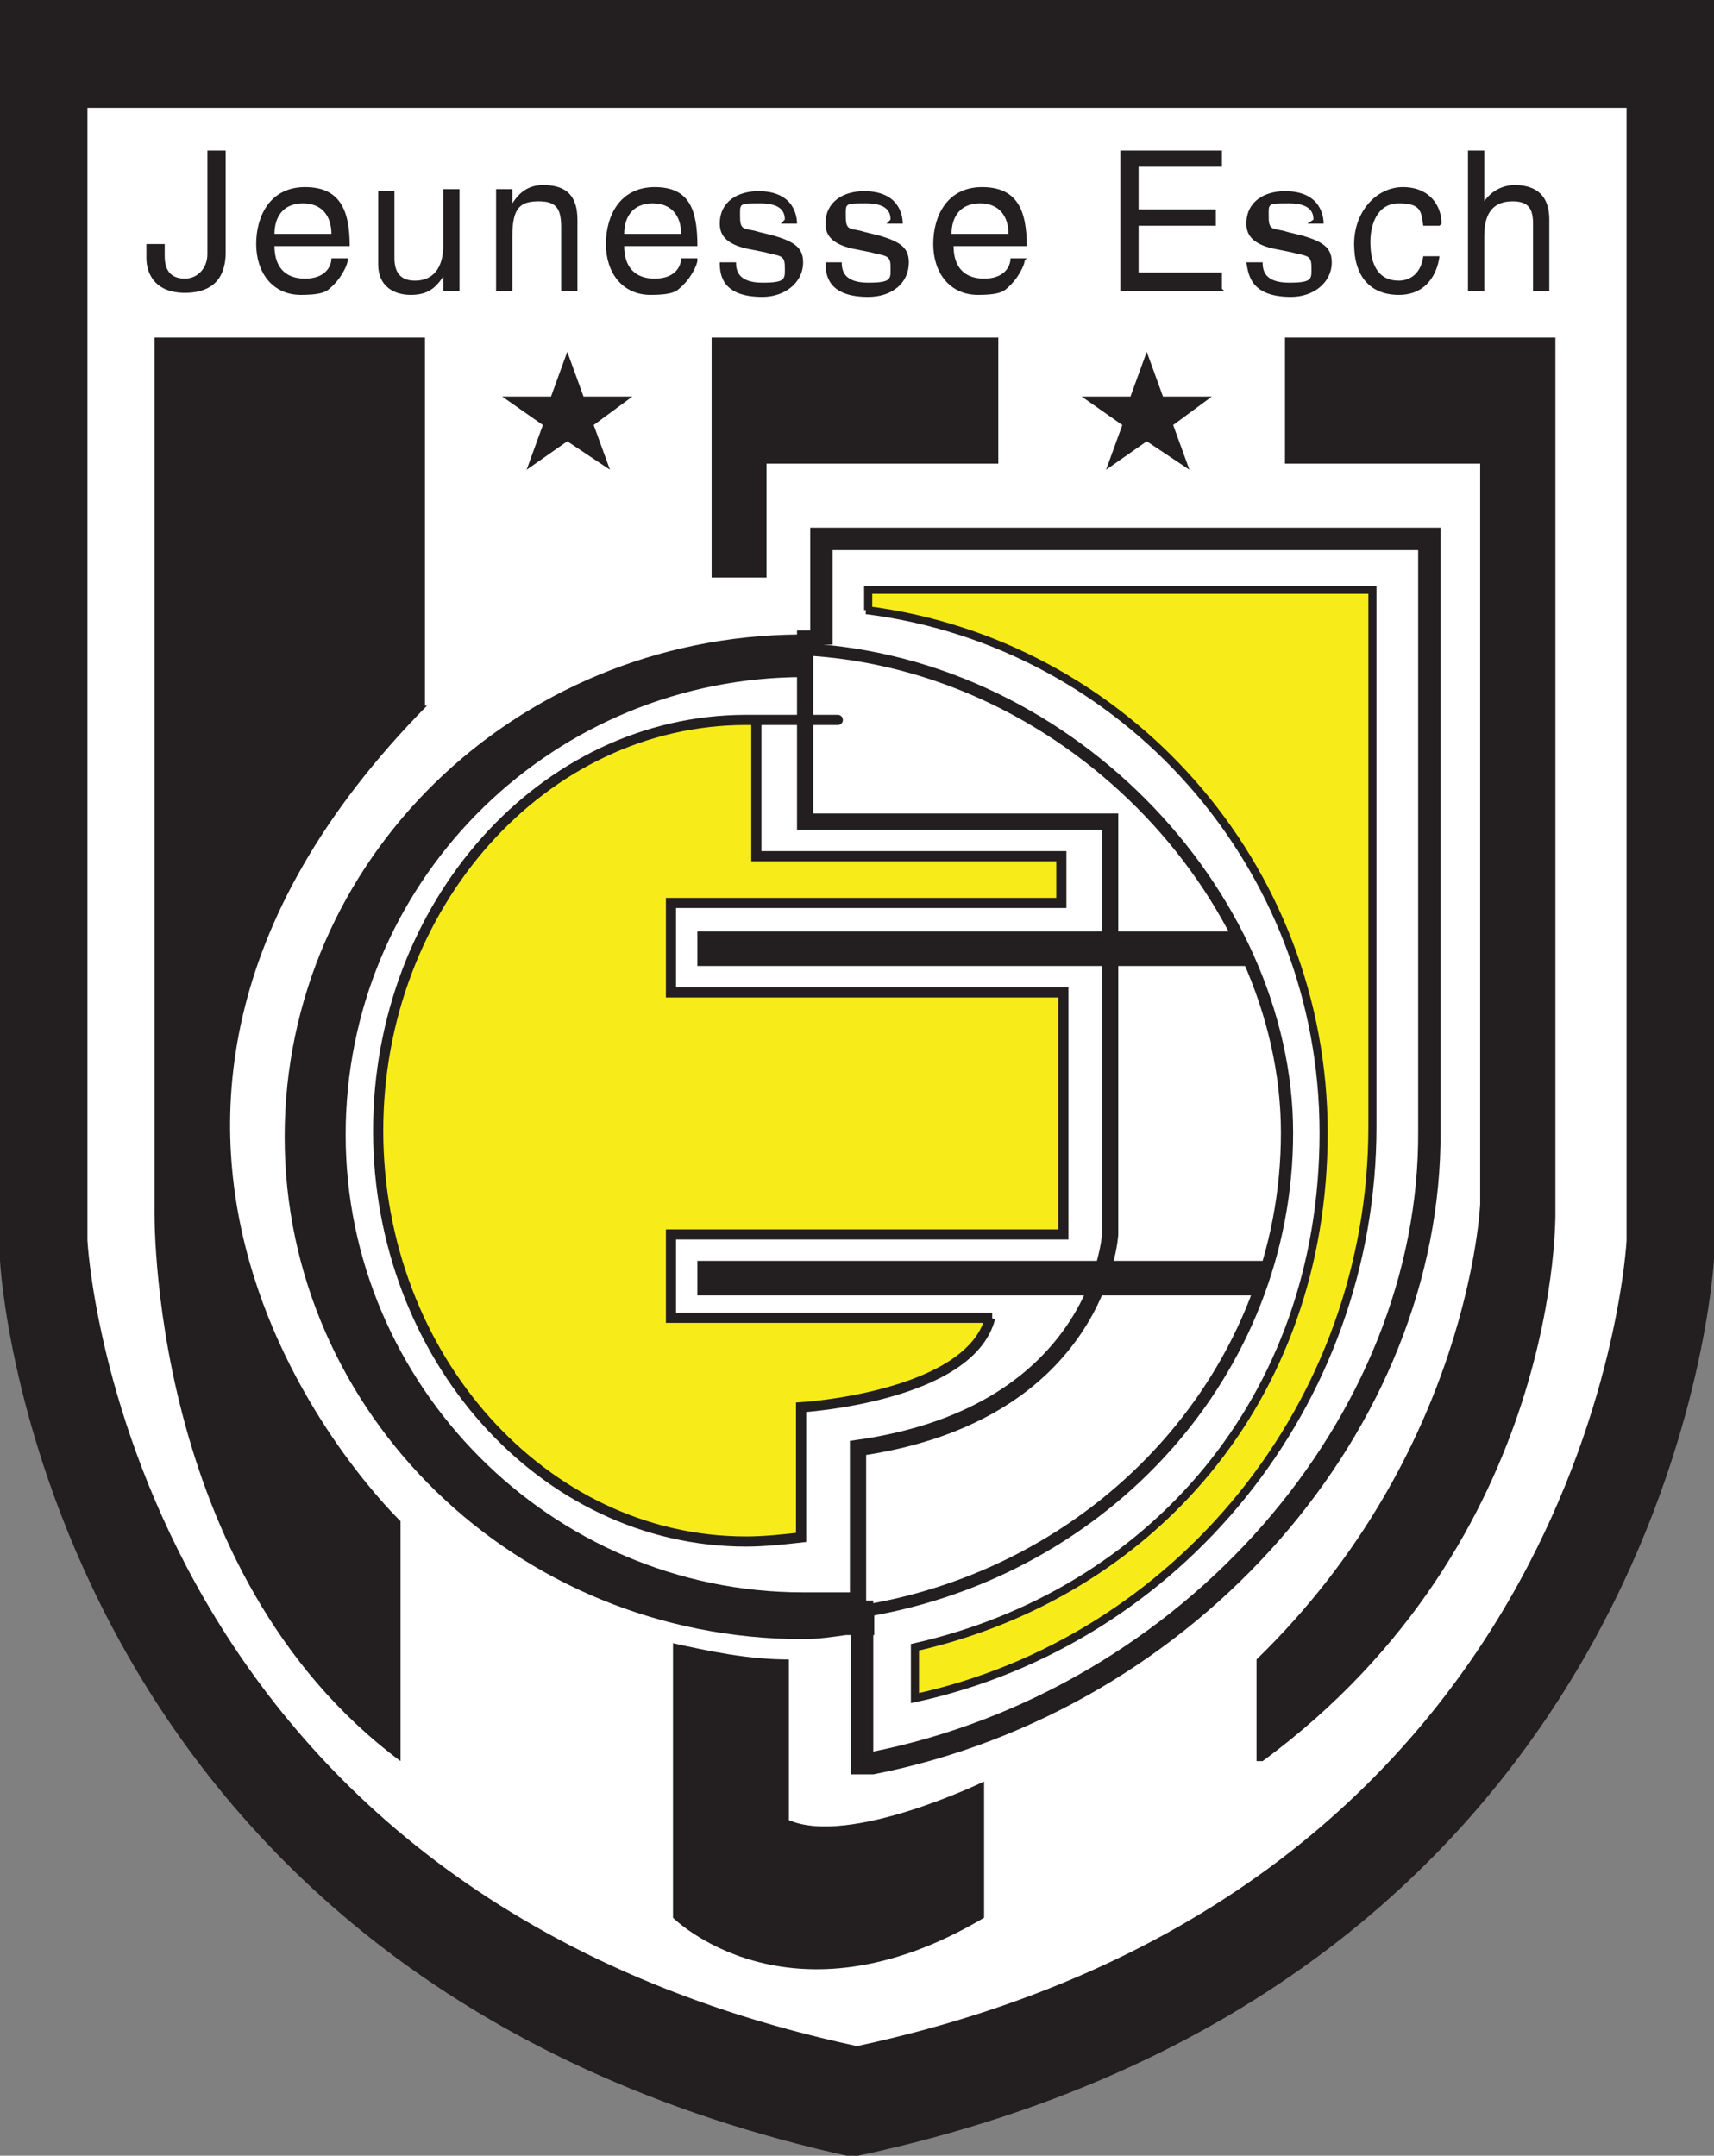
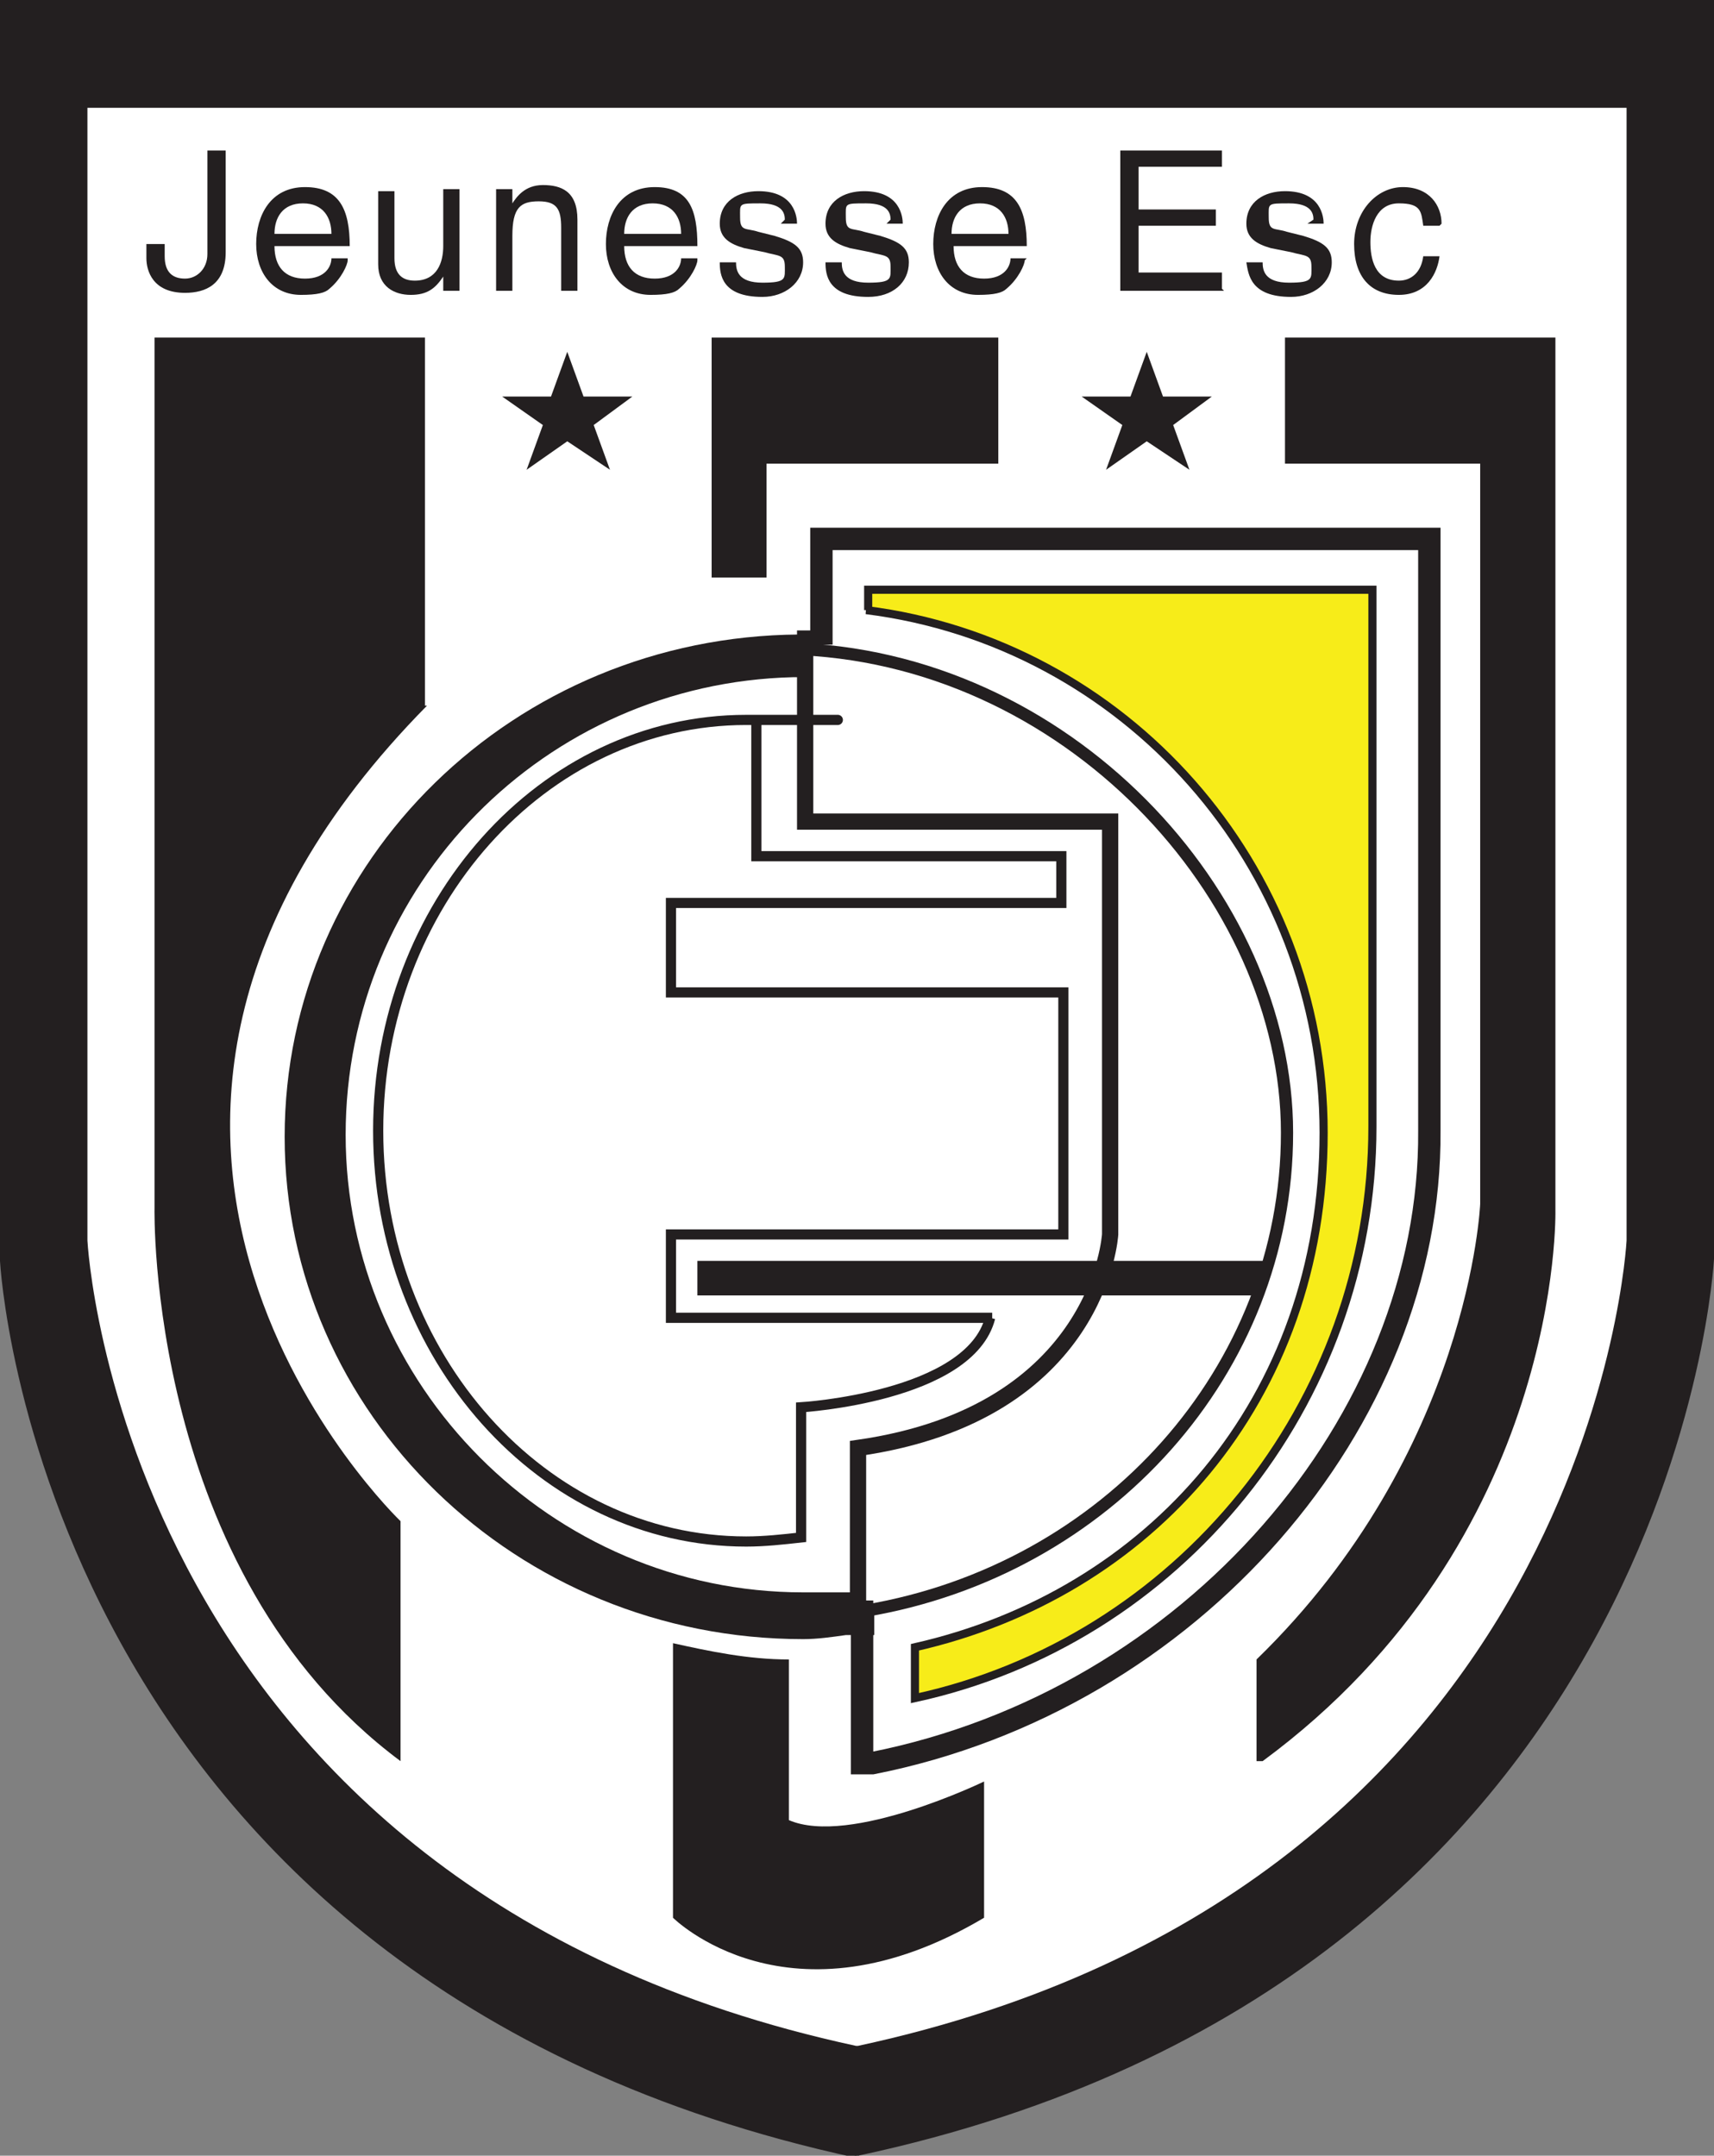
<svg xmlns="http://www.w3.org/2000/svg" viewBox="0 0 84.3 106">
  <rect x="0" y="0" width="84.3" height="106" fill="#808080" stroke="none" />
  <path d="m42.2 105.9c40.2-8.6 42-44 42-44v-.3-61.5h-84.1v61.9s1.8 35.3 42 44z" fill="#231f20" />
  <path d="m42.2 105.9c40.2-8.6 42-44 42-44v-.3-61.5h-84.1v61.9s1.8 35.3 42 44z" fill="none" stroke="#231f20" stroke-miterlimit="5.3" stroke-width=".2" />
  <path d="m42.2 100.6c36.2-7.8 37.8-39.6 37.8-39.6v-.3-55.4h-75.7v55.7s1.6 31.8 37.8 39.6z" fill="#fff" />
-   <path d="m48.7 64.8c-1 3.9-9.3 4.4-9.3 4.4v6.4c-.9.1-1.8.2-2.7.2-10 0-18.1-9.1-18.1-20.2s8.1-20.2 18.1-20.2.3 0 .5 0v6.7h15v2.3h-19.2v4.4h19.3v11.9h-19.3v4.1h15.8z" fill="#f7ec19" />
  <path d="m48.7 64.8c-1 3.9-9.3 4.4-9.3 4.4v6.4c-.9.1-1.8.2-2.7.2-10 0-18.1-9.1-18.1-20.2s8.1-20.2 18.1-20.2.3 0 .5 0v6.7h15v2.3h-19.2v4.4h19.3v11.9h-19.3v4.1h15.8z" fill="none" stroke="#231f20" stroke-miterlimit="5.3" stroke-width=".5" />
  <path d="m42.6 79.2c11.8-2 20.7-11.8 20.7-23.5s-10.9-23.5-24.5-23.8" fill="none" stroke="#231f20" stroke-miterlimit="5.3" stroke-width=".6" />
  <path d="m42.6 30c12.7 1.6 22.5 12.5 22.5 25.7s-8.6 22.7-20.1 25.3v2.5c12.9-2.8 22.5-14.4 22.5-28.1s0-1.1 0-1.7v-24.7h-24.8v1z" fill="#f7ec19" />
  <path d="m42.6 30c12.7 1.6 22.5 12.5 22.5 25.7s-8.6 22.7-20.1 25.3v2.5c12.9-2.8 22.5-14.4 22.5-28.1s0-1.1 0-1.7v-24.7h-24.8v1z" fill="none" stroke="#231f20" stroke-miterlimit="5.3" stroke-width=".4" />
  <path d="m42.4 78.7v8h.5c15.7-3.1 27.5-16.8 27.4-31.1 0-.6 0-1.2 0-1.9v-27.2h-29.9v5.2" fill="none" stroke="#231f20" stroke-miterlimit="5.3" stroke-width="1.1" />
  <path d="m39.6 31v9.4h15v20.3s-.5 8.8-12.4 10.5v7.8" fill="none" stroke="#231f20" stroke-miterlimit="5.3" stroke-width=".8" />
  <g fill="#231f20">
    <path d="m62.3 62h-28v1.7h27.6l.5-1.7z" />
-     <path d="m61.7 47.5h-27.4v-1.7h26.7z" />
    <path d="m26.7 20.9-2-1.4h2.4l.8-2.2.8 2.2h2.4l-1.9 1.4.8 2.2-2.1-1.4-2 1.4z" />
    <path d="m55.2 20.9-2-1.4h2.4l.8-2.2.8 2.2h2.4l-1.9 1.4.8 2.2-2.1-1.4-2 1.4z" />
    <path d="m49.1 16.6v6.2h-11.4v5.6h-2.7v-11.8z" />
    <path d="m62.1 86.6c14.8-10.9 14.4-27.1 14.4-27.1v-42.9h-13.3v6.2h9.6v36.4s-.5 12.2-11 22.4v5z" />
    <path d="m21 34.7c-21 21.3-1.3 40.1-1.3 40.1v11.8c-12.5-9.3-12.1-27.2-12.1-27.2v-42.8h13.3v18.1z" />
    <path d="m38.8 89.5v-7.9c-2 0-3.9-.4-5.7-.8v13.5s5.7 5.7 15.3 0v-6.7s-6.6 3.2-9.6 1.9" />
    <path d="m8.1 12.1v.5c0 .8.4 1.1 1 1.1s1.1-.5 1.1-1.2v-5.1h.9v5c0 1.6-1 2-2 2-1.6 0-1.9-1.1-1.9-1.7v-.7h.9z" />
    <path d="m16.3 11.5c0-.8-.4-1.5-1.4-1.5s-1.4.7-1.4 1.5zm.8 1.3c0 .2-.3.9-.9 1.4-.2.2-.6.3-1.4.3-1.4 0-2.2-1.1-2.2-2.5s.7-2.8 2.4-2.8 2.2 1.1 2.2 2.9h-3.7c0 1 .5 1.6 1.5 1.6s1.3-.6 1.3-1h.8z" />
    <path d="m21.8 14.3v-.7c-.4.6-.8.9-1.6.9s-1.6-.4-1.6-1.5v-3.6h.8v3.3c0 .8.4 1.1 1 1.1 1.1 0 1.4-.9 1.4-1.7v-2.8h.8v5z" />
    <path d="m28.4 14.3h-.8v-3.1c0-.9-.2-1.3-1.1-1.3s-1.3.3-1.3 1.7v2.7h-.8v-5h.8v.7c.2-.3.6-.9 1.5-.9s1.7.3 1.7 1.7v3.4z" />
    <path d="m33.5 11.5c0-.8-.4-1.5-1.4-1.5s-1.4.7-1.4 1.5zm.8 1.3c0 .2-.3.9-.9 1.4-.2.2-.6.3-1.4.3-1.4 0-2.2-1.1-2.2-2.5s.7-2.8 2.4-2.8 2.1 1.1 2.1 2.9h-3.6c0 1 .5 1.6 1.5 1.6s1.3-.6 1.3-1h.8z" />
    <path d="m38.6 10.8c0-.3-.1-.8-1.2-.8s-1 0-1 .7.3.5.9.7l.8.2c1 .3 1.4.6 1.4 1.3 0 1-.9 1.7-2 1.7-2 0-2.1-1.1-2.1-1.7h.8c0 .4.1 1 1.3 1s1.1-.2 1.1-.8-.3-.5-1-.7l-1-.2c-.7-.2-1.2-.5-1.2-1.2 0-1.1.9-1.6 1.9-1.6 1.8 0 1.9 1.3 1.9 1.6h-.8z" />
    <path d="m43.8 10.8c0-.3-.1-.8-1.2-.8s-1 0-1 .7.3.5.9.7l.8.2c1 .3 1.4.6 1.4 1.3 0 1-.8 1.7-2 1.7-2 0-2.1-1.1-2.1-1.7h.8c0 .4.1 1 1.3 1s1.1-.2 1.1-.8-.3-.5-1-.7l-1-.2c-.7-.2-1.2-.5-1.2-1.2 0-1.1.9-1.6 1.9-1.6 1.8 0 1.9 1.3 1.9 1.6h-.8z" />
    <path d="m49.6 11.5c0-.8-.4-1.5-1.4-1.5s-1.4.7-1.4 1.5zm.8 1.3c0 .2-.3.9-.9 1.4-.2.2-.6.3-1.4.3-1.4 0-2.2-1.1-2.2-2.5s.7-2.8 2.4-2.8 2.2 1.1 2.2 2.9h-3.6c0 1 .5 1.6 1.5 1.6s1.3-.6 1.3-1h.8z" />
    <path d="m60.2 14.3h-5.1v-6.9h5v.8h-4.1v2.1h3.8v.8h-3.8v2.3h4.1v.8z" />
    <path d="m64.6 10.8c0-.3-.1-.8-1.2-.8s-1 0-1 .7.3.5.9.7l.8.2c1 .3 1.4.6 1.4 1.3 0 1-.9 1.7-2 1.7-2 0-2.1-1.1-2.2-1.7h.8c0 .4.1 1 1.3 1s1.1-.2 1.1-.8-.3-.5-1-.7l-1-.2c-.7-.2-1.2-.5-1.2-1.2 0-1.1.9-1.6 1.9-1.6 1.8 0 1.9 1.3 1.9 1.6h-.8z" />
    <path d="m70.9 11c0-.9-.6-1.8-1.9-1.8s-2.4 1.2-2.4 2.8.8 2.5 2.2 2.5 1.9-1.1 2-1.9h-.8c-.1.8-.6 1.2-1.2 1.2-1.2 0-1.4-1.1-1.4-1.9s.3-1.9 1.4-1.9 1.1.4 1.2 1.1h.8z" />
-     <path d="m76.2 14.3h-.8v-3.3c0-.7-.2-1.1-1-1.1s-1.4.4-1.4 1.7v2.7h-.8v-6.9h.8v2.5c.2-.3.7-.8 1.5-.8s1.7.3 1.7 1.7v3.4z" />
    <path d="m39.5 31s0 0-.1 0" />
    <path d="m39.3 33.3h-.3c-12.2.3-22 10.2-22 22.5s10.1 22.5 22.5 22.5 1.4 0 2 0h.7c0-.1 0 1.1 0 1.1h.8v1h-1.4c-.7.1-1.4.2-2.1.2-14.1 0-25.5-11.1-25.5-24.7s11.3-24.6 25.3-24.7v2.2z" />
  </g>
</svg>